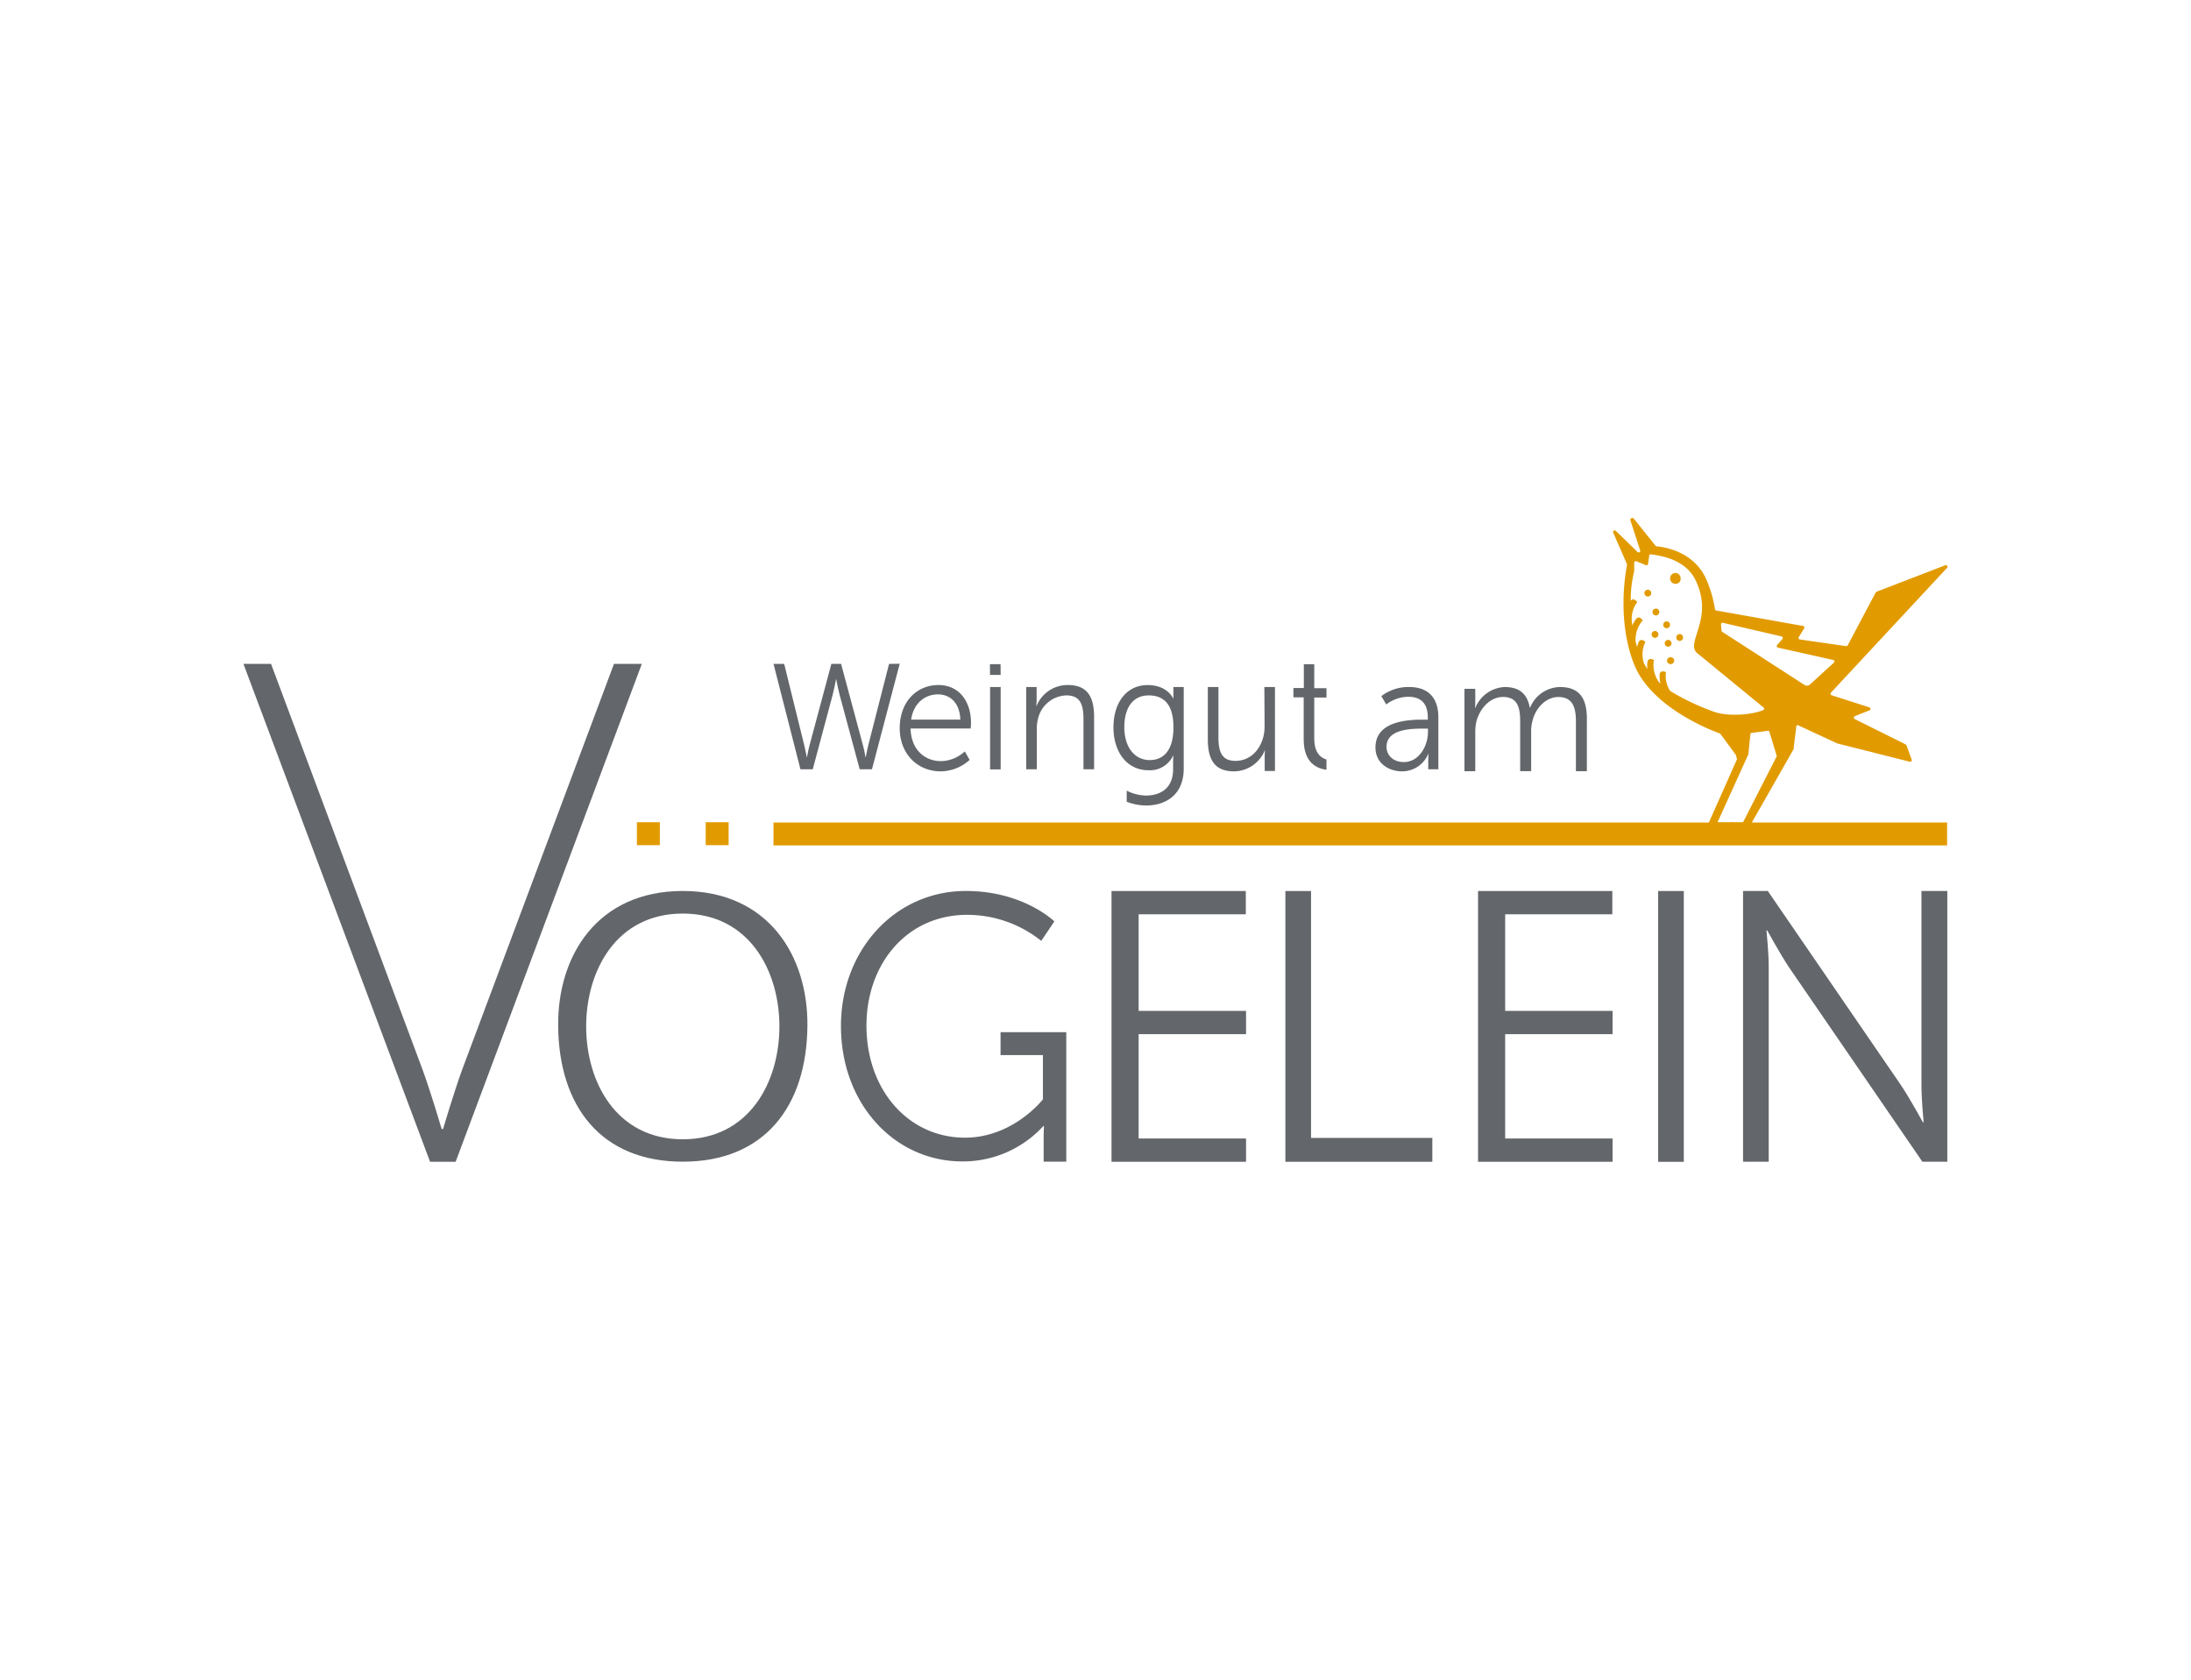
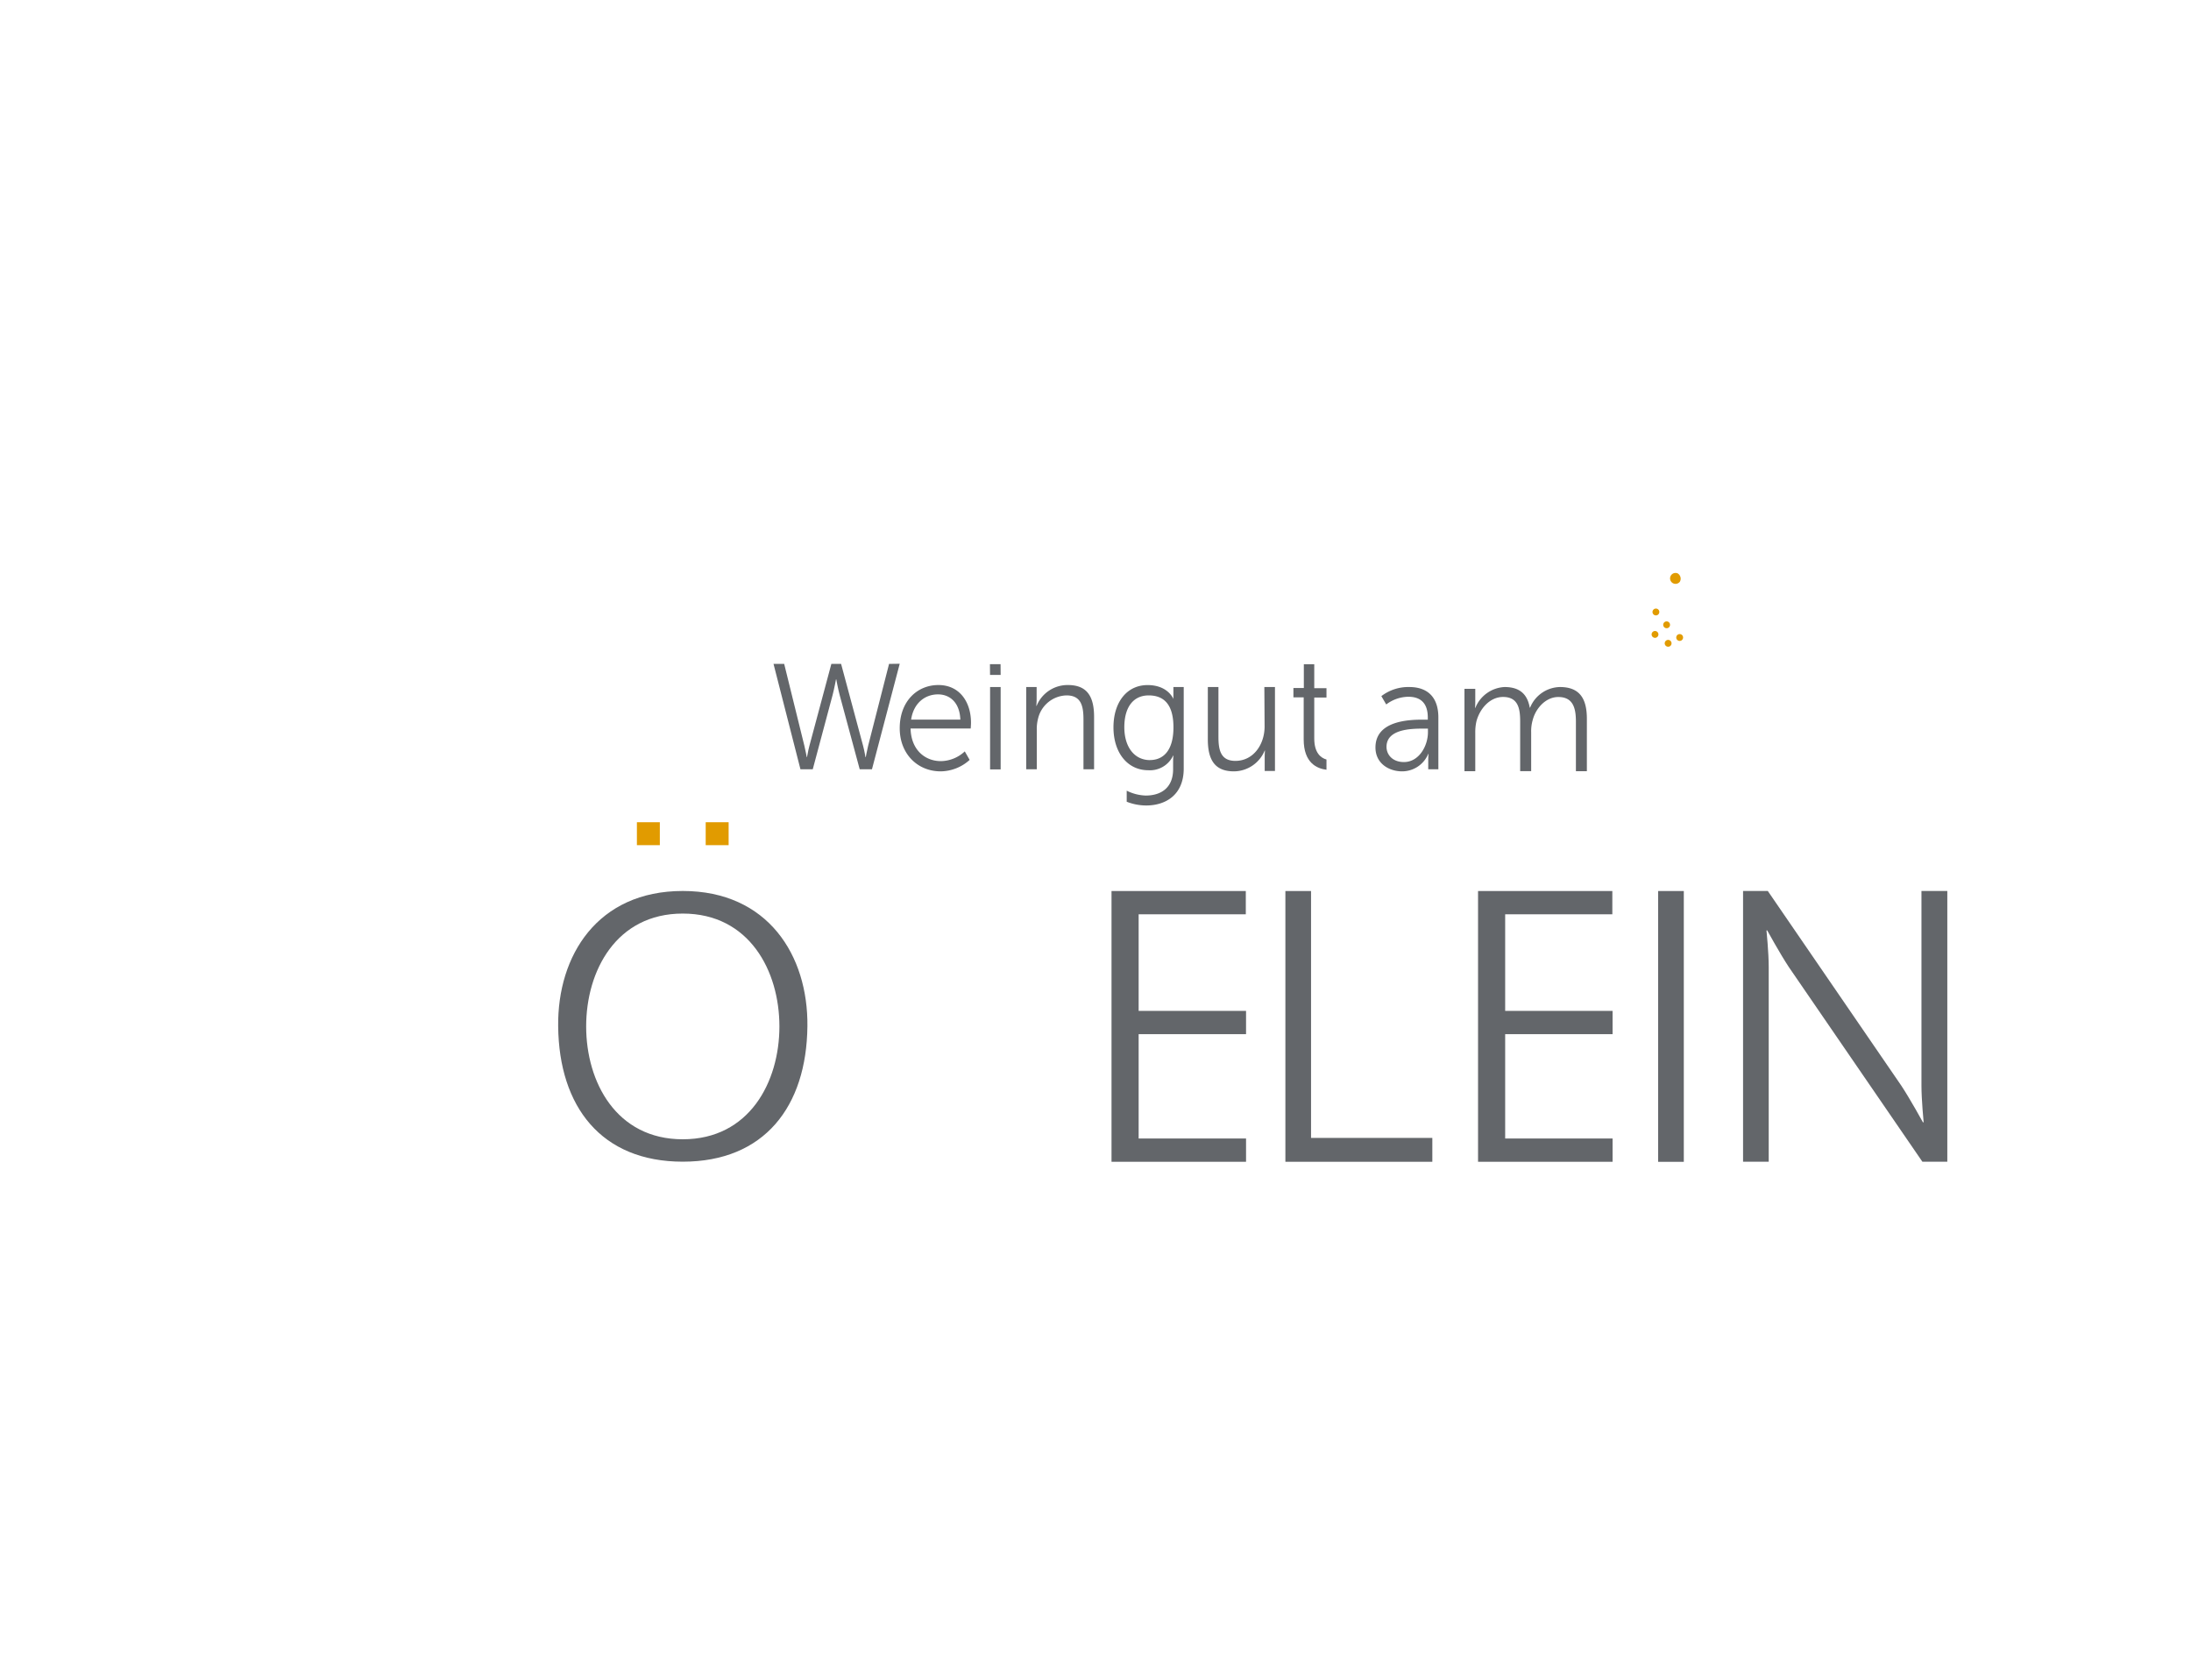
<svg xmlns="http://www.w3.org/2000/svg" id="Weingut_am_voegelein" data-name="Weingut am voegelein" viewBox="0 0 450 345">
  <defs>
    <style>.cls-1{fill:#e19b00;}.cls-2{fill:#63666a;}</style>
  </defs>
  <path class="cls-1" d="M344.57,117.77a1.12,1.12,0,1,0,.45,1.71A1.27,1.27,0,0,0,344.57,117.77Z" />
  <path class="cls-1" d="M340.12,125a.7.7,0,1,0,.68.71A.69.69,0,0,0,340.12,125Z" />
  <path class="cls-1" d="M340,129.61a.7.7,0,1,0,0,1.39.7.7,0,0,0,0-1.39Z" />
  <path class="cls-1" d="M343,128.35a.7.7,0,1,0-.71.68A.68.68,0,0,0,343,128.35Z" />
  <path class="cls-1" d="M343.31,132.15a.7.7,0,1,0-.71.68A.69.69,0,0,0,343.31,132.15Z" />
-   <path class="cls-1" d="M343.09,135a.7.7,0,0,0-.71.68.69.69,0,0,0,.69.71.7.7,0,1,0,0-1.39Z" />
  <path class="cls-1" d="M345,130.24a.7.7,0,1,0,.68.71A.69.69,0,0,0,345,130.24Z" />
-   <path class="cls-1" d="M338.44,121.12a.7.7,0,0,0,0,1.4.7.7,0,1,0,0-1.4Z" />
-   <path class="cls-1" d="M399.91,116.62a.33.33,0,0,0-.35-.53l-14.15,5.45-.17.15-5.75,10.86a.32.32,0,0,1-.33.16l-9.49-1.37a.32.32,0,0,1-.23-.49l1.11-1.8a.32.32,0,0,0-.21-.48l-17.85-3.18a.31.31,0,0,1-.25-.22,24.83,24.83,0,0,0-2-6.63c-2.85-5.66-9.08-6.23-10-6.33a.37.37,0,0,1-.22-.12l-4.48-5.59a.34.34,0,0,0-.41-.09l-.12.07a.32.32,0,0,0-.15.39l2,6.16a.32.32,0,0,1-.52.35l-4.5-4.36a.32.32,0,0,0-.42,0,.32.32,0,0,0-.09.38l2.83,6.49,0,.19c-.22,1.08-2.16,11.3,1.47,20.39s16.53,13.8,17.57,14.16a.24.24,0,0,1,.12.07l3.11,4.23c.09.09.12.22.33,1l-5.78,13H158.86v4.71H399.91v-4.71H359.8c1.78-3.09,8.6-15.1,8.6-15.1a.34.34,0,0,0,0-.22l.52-4.24a.32.32,0,0,1,.47-.37l7.94,3.69h0l14.89,3.76a.33.33,0,0,0,.41-.42l-1.06-2.94-.15-.18-10.52-5.24a.32.32,0,0,1,.05-.57l3-1.2a.32.32,0,0,0,0-.61l-7.76-2.49a.33.33,0,0,1-.14-.53Zm-48.58,29.31a47.71,47.71,0,0,1-8.28-4,5.51,5.51,0,0,1-.91-3.71c.17-.19-.22-.28-.59-.32a.63.63,0,0,0-.68.57,5.78,5.78,0,0,0,.18,1.93l-.33-.3a6.07,6.07,0,0,1-1.06-4.38c.17-.19-.21-.3-.58-.36a.63.63,0,0,0-.71.54,5.42,5.42,0,0,0,0,1.51c-.25-.37-.49-.75-.72-1.15a5.91,5.91,0,0,1,.22-4.27c.22-.13-.12-.34-.46-.49a.63.63,0,0,0-.83.33,4.87,4.87,0,0,0-.34,1.09,1.21,1.21,0,0,1-.05-.18c-.1-.32-.18-.64-.26-1a6,6,0,0,1,1.34-4.17c.25-.07,0-.36-.31-.6a.62.62,0,0,0-.88.09,5.5,5.5,0,0,0-.82,1.41l-.09-.68a5.76,5.76,0,0,1,1-4c.25-.09-.05-.35-.36-.57a.63.63,0,0,0-.88.17.21.21,0,0,1,0,.06,25.1,25.1,0,0,1,.71-6.17.25.25,0,0,0,0-.12l0-1.54a.33.33,0,0,1,.38-.36l2.1.85a.31.31,0,0,0,.35-.2l.26-1.85a.33.33,0,0,1,.35-.2c1.27.18,7,.74,9.19,5.35,3.1,6.59-.3,10.68-.34,13.54a1.81,1.81,0,0,0,.82,1.53l13.41,11a.31.31,0,0,1,0,.55C360.44,146.66,354.82,147.48,351.33,145.93ZM358,168.88h-2.24l-.17-.12-.07.12h-2.76l6.35-14c0-.09.38-4.29.47-4.32l3.44-.45a.31.31,0,0,1,.37.13l1.48,4.89a.33.33,0,0,1,0,.29Zm13.74-28.29a.92.92,0,0,1-1.12.09l-16.84-10.87a.33.33,0,0,1-.2-.27l-.11-1.28a.32.32,0,0,1,.39-.34l12.05,2.8a.32.32,0,0,1,.17.52L365,132.49a.32.32,0,0,0,.17.53l11.34,2.53a.32.32,0,0,1,.16.54Z" />
  <rect class="cls-1" x="130.81" y="168.88" width="4.71" height="4.71" />
  <rect class="cls-1" x="144.94" y="168.88" width="4.71" height="4.71" />
  <path class="cls-2" d="M182.6,136.36l-4.3,16.83c-.27,1.11-.48,2.31-.48,2.31h-.07s-.18-1.2-.48-2.31l-4.52-16.83h-2l-4.51,16.83c-.3,1.11-.46,2.31-.49,2.31h-.06s-.21-1.2-.48-2.31l-4.15-16.83h-2.19L164.4,158h2.53L171,142.77c.36-1.38.7-3.23.7-3.23h.06s.33,1.85.7,3.23L176.57,158h2.52l5.7-21.67Z" />
  <path class="cls-2" d="M192.73,140.7c-4.35,0-7.94,3.33-7.94,8.88,0,5.22,3.62,8.85,8.42,8.85a9,9,0,0,0,5.94-2.35l-1-1.75a7.32,7.32,0,0,1-4.89,2c-3.33,0-6.14-2.36-6.24-6.7h12.35s.06-.77.06-1.17C199.44,144.3,197.17,140.7,192.73,140.7Zm-5.6,7.1c.51-3.4,2.85-5.18,5.53-5.18,2.4,0,4.45,1.65,4.58,5.18Z" />
  <rect class="cls-2" x="203.35" y="141.11" width="2.17" height="16.92" />
  <path class="cls-2" d="M219.34,140.7a6.86,6.86,0,0,0-6.43,4.27h-.07a12.9,12.9,0,0,0,.07-1.34v-2.52h-2.14V158h2.17v-8.11a8.47,8.47,0,0,1,.26-2.29,6.17,6.17,0,0,1,5.85-4.77c3.1,0,3.48,2.35,3.48,5V158h2.18V147.26C224.71,143.09,223.3,140.7,219.34,140.7Z" />
  <path class="cls-2" d="M259.73,149.21c0,3.67-2.27,7.07-6,7.07-3.1,0-3.48-2.36-3.48-5V141.11h-2.18v10.76c0,4.41,1.6,6.56,5.37,6.56a6.89,6.89,0,0,0,6.31-4.27h.06s-.06.6-.06,1.34v2.85h2.11V141.11h-2.18Z" />
  <path class="cls-2" d="M289.44,141.11a9.11,9.11,0,0,0-5.73,1.87l1,1.71a7.68,7.68,0,0,1,4.54-1.58c2.3,0,4,1.09,4,4.27v.43h-.9c-2.78,0-9.85.13-9.85,5.72,0,3.29,2.78,4.9,5.47,4.9a5.82,5.82,0,0,0,5.37-3.58h.06s-.06.56-.06,1.38V158h2.08V147.45C295.45,143.31,293.31,141.11,289.44,141.11Zm3.84,9.27c0,2.86-1.86,6.14-4.93,6.14-2.4,0-3.58-1.57-3.58-3.12,0-3.65,5.05-3.75,7.58-3.75h.93Z" />
  <path class="cls-2" d="M320.39,141.11a6.77,6.77,0,0,0-6.13,4.23h-.07c-.5-2.79-2.09-4.23-5.17-4.23a6.83,6.83,0,0,0-6,4.27h-.07A13.23,13.23,0,0,0,303,144v-2.52h-2.22v16.92H303v-8a9.76,9.76,0,0,1,.24-2.25c.69-2.59,2.75-5,5.47-5,3.15,0,3.51,2.49,3.51,5.05v10.19h2.26v-8a8.23,8.23,0,0,1,.3-2.45c.63-2.49,2.72-4.78,5.27-4.78,3.05,0,3.62,2.29,3.62,5.05v10.19h2.25V147.67C325.93,143.49,324.44,141.11,320.39,141.11Z" />
  <path class="cls-2" d="M241,143a4.36,4.36,0,0,0,0,.58H241s-1.06-2.87-5.31-2.87-7,3.52-7,8.68,2.84,8.81,7.16,8.81a5.25,5.25,0,0,0,5.09-3H241s-.06.58-.06,1.23V158c0,3.83-2.5,5.4-5.63,5.4a9.34,9.34,0,0,1-3.9-1v2.27a11,11,0,0,0,4,.77c3.94,0,7.71-2.12,7.71-7.58V141.11H241Zm-4.8,13.12c-3.2,0-5.28-2.67-5.28-6.76s1.83-6.53,5-6.53c2.85,0,5.09,1.54,5.09,6.56S238.72,156.11,236.19,156.11Z" />
  <path class="cls-2" d="M269.93,136.43h-2.14v4.88h-2.14v1.92h2.11v8.64c0,4.83,2.73,6,4.68,6.23V156c-1.18-.34-2.51-1.37-2.51-4.33v-8.4h2.51v-1.92h-2.51Z" />
  <polygon class="cls-2" points="203.32 136.42 203.34 138.62 205.52 138.62 205.5 136.42 203.32 136.42" />
  <polygon class="cls-2" points="269.27 233.72 269.27 183.01 264 183.01 264 238.62 294.18 238.62 294.18 233.72 269.27 233.72" />
  <polygon class="cls-2" points="309.14 187.79 331.15 187.79 331.15 183.01 303.57 183.01 303.57 238.62 331.2 238.62 331.2 233.84 309.14 233.84 309.14 212.41 331.2 212.41 331.2 207.63 309.14 207.63 309.14 187.79" />
  <polygon class="cls-2" points="233.86 207.63 233.86 187.79 255.87 187.79 255.87 183.01 228.29 183.01 228.29 238.62 255.92 238.62 255.92 233.84 233.86 233.84 233.86 212.41 255.92 212.41 255.92 207.63 233.86 207.63" />
  <rect class="cls-2" x="340.56" y="183.01" width="5.27" height="55.62" />
  <path class="cls-2" d="M394.64,183v40c0,2.93.45,7.51.45,7.51h-.15s-2.6-4.74-4.43-7.51l-27.43-40H358v55.61h5.27v-40c0-2.92-.46-7.51-.46-7.51h.15s2.6,4.74,4.43,7.51l27.44,40h5.12V183Z" />
-   <path class="cls-2" d="M131.82,136.36H126.1L94.91,219.73C93.17,224.51,91,231.89,91,231.89h-.29s-2.17-7.38-3.91-12.16L55.67,136.36H50L88.33,238.62h5.25Z" />
  <path class="cls-2" d="M140.23,183c-17.5,0-25.76,13.25-25.59,27.8.17,16.48,8.84,27.8,25.59,27.8s25.43-11.32,25.6-27.8C166,196.27,157.74,183,140.23,183Zm0,51c-13.67,0-19.84-11.78-19.84-23.18s6.17-23.18,19.84-23.18,19.85,11.78,19.85,23.18S153.91,234,140.23,234Z" />
-   <path class="cls-2" d="M205.5,216.71h8.7v9.09s-6.09,7.87-16,7.87c-11.61,0-20.24-9.78-20.24-23,0-12.76,8.34-22.77,20.67-22.77a24.37,24.37,0,0,1,15.23,5.35l2.69-4S210.22,183,198.39,183c-14.65,0-25.67,12.22-25.67,27.74,0,16,11,27.81,24.95,27.81a22.38,22.38,0,0,0,16.61-7.26h.14s-.07,1.15-.07,2.3v5H219V212H205.5Z" />
</svg>